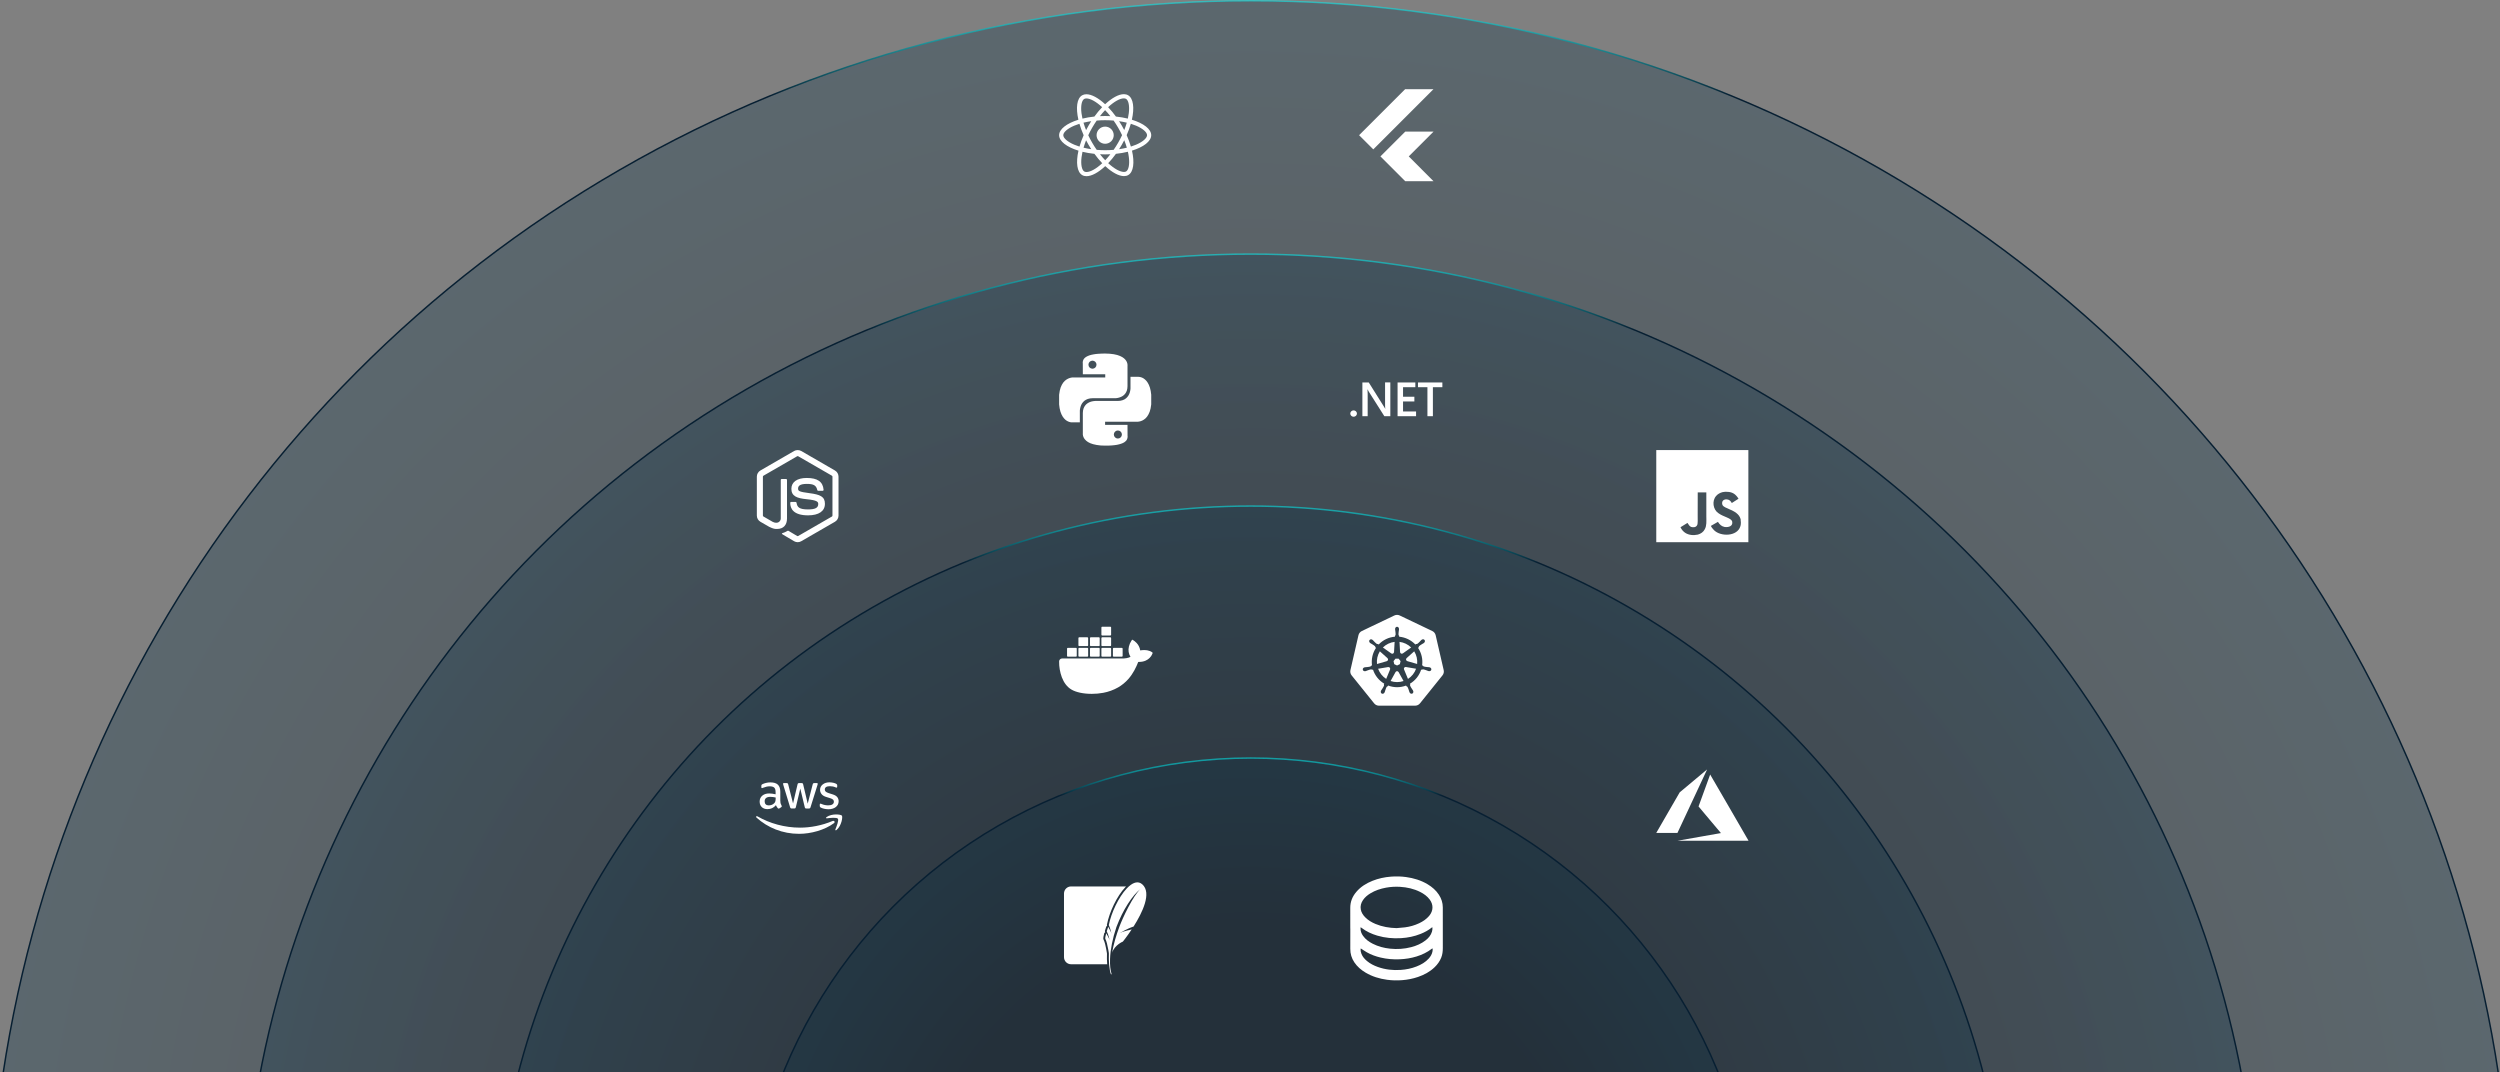
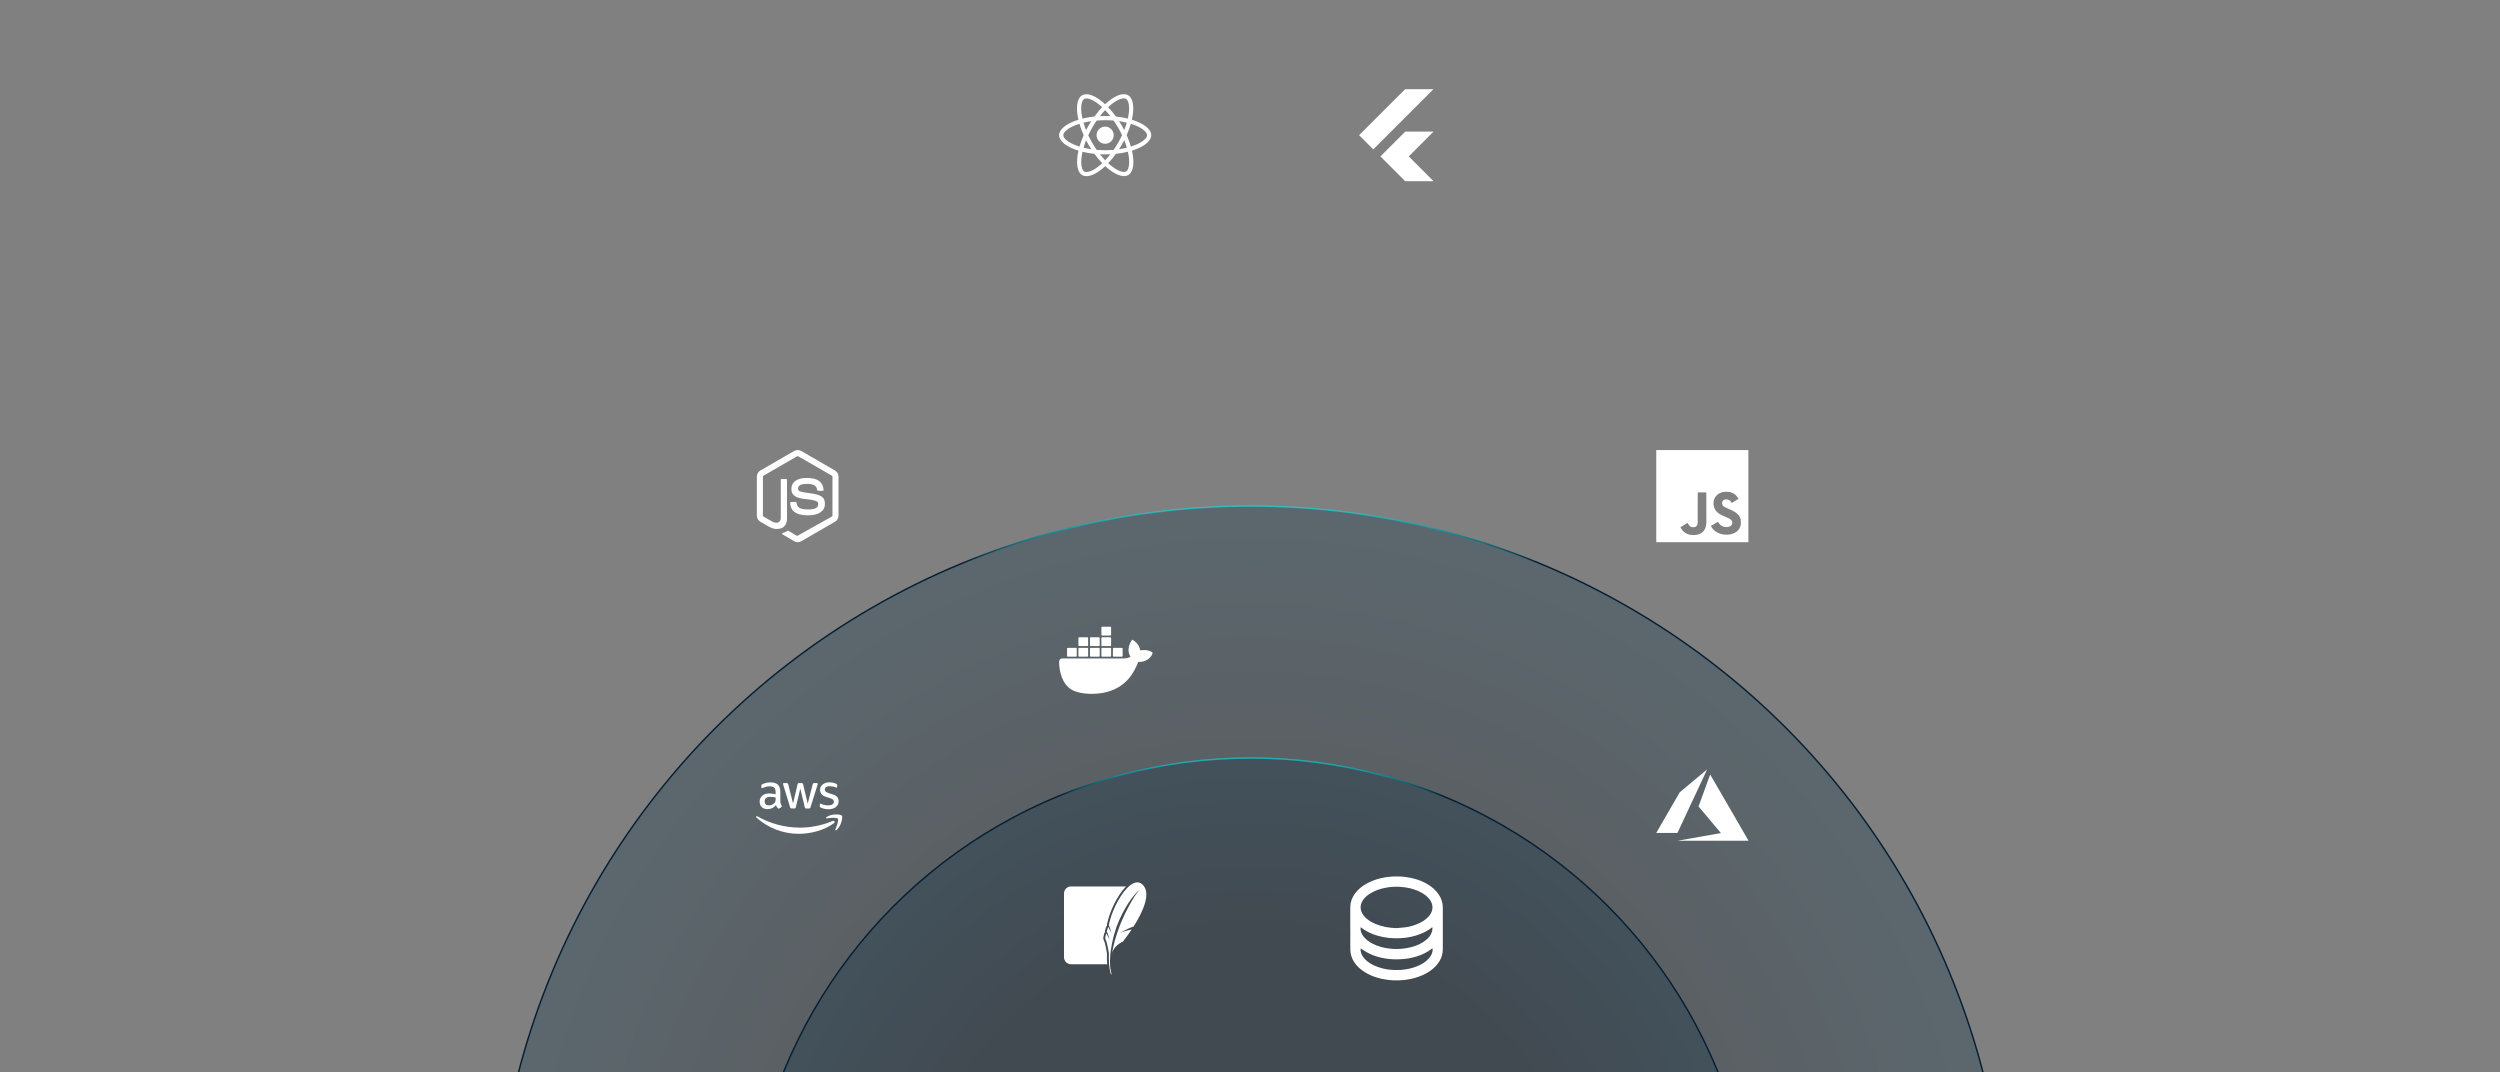
<svg xmlns="http://www.w3.org/2000/svg" width="1683" height="722" viewBox="0 0 1683 722" fill="none">
  <rect x="0" y="0" width="1683" height="722" fill="#808080" stroke="none" />
  <g clip-path="url(#clip0_3372_996)">
-     <circle cx="842" cy="850" r="849.5" fill="url(#paint0_radial_3372_996)" fill-opacity="0.3" stroke="url(#paint1_linear_3372_996)" />
-     <circle cx="842" cy="850" r="678.928" fill="url(#paint2_radial_3372_996)" fill-opacity="0.3" stroke="url(#paint3_linear_3372_996)" />
    <circle cx="842" cy="850" r="509.309" fill="url(#paint4_radial_3372_996)" fill-opacity="0.3" stroke="url(#paint5_linear_3372_996)" />
    <circle cx="842" cy="850" r="339.691" fill="url(#paint6_radial_3372_996)" fill-opacity="0.3" stroke="url(#paint7_linear_3372_996)" />
    <g clip-path="url(#clip1_3372_996)">
      <path d="M769.001 595.346C766.335 592.969 763.111 593.925 759.926 596.751C759.435 597.191 758.964 597.652 758.513 598.133C753.065 603.912 748.009 614.615 746.439 622.789C747.051 624.029 747.529 625.612 747.844 626.821C748.002 627.423 748.143 628.028 748.268 628.637C748.268 628.637 748.219 628.454 748.02 627.873L747.89 627.495C747.864 627.426 747.835 627.357 747.805 627.289C747.449 626.462 746.467 624.718 746.033 623.959C745.664 625.052 745.336 626.072 745.062 626.997C746.312 629.281 747.072 633.197 747.072 633.197C747.072 633.197 747.007 632.941 746.692 632.055C746.415 631.272 745.028 628.841 744.697 628.273C744.137 630.35 743.912 631.75 744.114 632.091C744.506 632.753 744.878 633.894 745.204 635.155C745.943 637.997 746.457 641.458 746.457 641.458L746.501 642.037C746.404 644.404 746.452 646.775 746.645 649.136C746.891 652.097 747.351 654.639 747.937 656L748.337 655.783C747.475 653.101 747.123 649.586 747.278 645.535C747.511 639.34 748.937 631.869 751.569 624.083C756.02 612.329 762.194 602.897 767.844 598.392C762.696 603.042 755.723 618.102 753.636 623.677C751.3 629.919 749.645 635.778 748.647 641.391C750.368 636.129 755.935 633.869 755.935 633.869C755.935 633.869 758.666 630.5 761.856 625.69C759.944 626.126 756.806 626.873 755.754 627.315C754.204 627.963 753.786 628.185 753.786 628.185C753.786 628.185 758.81 625.127 763.119 623.742C769.045 614.408 775.504 601.148 769.001 595.346ZM721.021 596.749C719.765 596.753 718.562 597.255 717.674 598.143C716.786 599.032 716.285 600.235 716.281 601.492V644.396C716.285 645.651 716.786 646.854 717.674 647.742C718.562 648.63 719.765 649.13 721.021 649.133H745.351C745.169 646.807 745.124 644.472 745.217 642.14C745.201 641.98 745.188 641.776 745.175 641.624C744.86 639.559 744.452 637.509 743.953 635.481C743.641 634.266 743.243 633.161 743 632.75C742.701 632.241 742.747 631.949 742.75 631.634C742.75 631.324 742.788 631.001 742.845 630.637C742.998 629.727 743.2 628.826 743.45 627.937L744.01 627.865C743.966 627.774 743.974 627.697 743.93 627.614L743.824 626.63C744.134 625.596 744.463 624.567 744.811 623.546L745.328 623.496C745.307 623.455 745.302 623.398 745.281 623.36L745.17 622.543C746.798 614.07 751.853 603.315 757.57 597.25C757.741 597.072 757.914 596.919 758.082 596.749H721.021Z" fill="white" />
    </g>
    <g clip-path="url(#clip2_3372_996)">
      <path d="M909.005 625.049C909.005 620.415 909.02 615.781 909 611.148C908.983 607.067 910.427 603.55 913.029 600.467C915.984 596.965 919.754 594.643 923.957 592.964C927.94 591.373 932.089 590.491 936.36 590.156C939.758 589.89 943.151 589.959 946.524 590.424C951.684 591.134 956.605 592.611 961.102 595.306C964.121 597.115 966.736 599.379 968.678 602.356C970.367 604.945 971.29 607.774 971.293 610.876C971.302 619.98 971.284 629.083 971.305 638.186C971.31 640.457 971.056 642.666 970.191 644.781C969.204 647.191 967.714 649.255 965.859 651.062C962.646 654.196 958.79 656.244 954.586 657.688C951.126 658.877 947.561 659.566 943.914 659.848C940.529 660.11 937.151 660.038 933.79 659.581C928.642 658.883 923.739 657.406 919.248 654.728C916.273 652.953 913.682 650.748 911.739 647.842C909.89 645.078 908.972 642.055 909.018 638.702C909.081 634.152 909.033 629.6 909.033 625.049C909.023 625.049 909.014 625.049 909.005 625.049ZM940.164 624.81C942.03 624.642 943.903 624.531 945.76 624.296C949.12 623.869 952.352 622.959 955.417 621.501C958.003 620.271 960.336 618.707 962.186 616.472C964.932 613.153 965.076 609.076 962.512 605.614C960.817 603.327 958.569 601.719 956.058 600.454C951.797 598.308 947.236 597.292 942.507 597.013C939.37 596.829 936.243 596.997 933.141 597.563C929.38 598.25 925.796 599.422 922.517 601.423C920.573 602.609 918.841 604.047 917.548 605.957C916.25 607.873 915.656 609.961 916.086 612.27C916.473 614.353 917.598 616.037 919.056 617.52C921.039 619.538 923.434 620.933 926.015 622.012C930.535 623.903 935.276 624.687 940.165 624.809L940.164 624.81ZM964.226 624.153C964.063 624.276 963.963 624.346 963.867 624.423C961.601 626.259 959.059 627.619 956.368 628.699C952.154 630.392 947.758 631.285 943.233 631.563C937.804 631.897 932.458 631.412 927.23 629.873C923.394 628.743 919.805 627.085 916.608 624.643C916.427 624.505 916.242 624.37 915.991 624.182C915.955 624.557 915.899 624.851 915.901 625.145C915.914 626.949 916.555 628.546 917.583 629.995C919.274 632.379 921.575 634.03 924.144 635.335C927.8 637.193 931.696 638.208 935.761 638.639C940.575 639.149 945.327 638.844 950.012 637.62C953.555 636.694 956.875 635.279 959.775 632.996C961.715 631.467 963.259 629.632 963.995 627.215C964.293 626.236 964.409 625.24 964.226 624.153ZM916.068 638.476C916.046 638.583 915.999 638.74 915.984 638.9C915.875 640.017 916.114 641.087 916.514 642.115C917.298 644.125 918.693 645.675 920.327 647.028C922.476 648.806 924.935 650.022 927.542 650.955C932.543 652.745 937.709 653.299 942.985 652.947C946.64 652.702 950.193 651.976 953.611 650.631C956.728 649.404 959.596 647.79 961.865 645.26C963.102 643.88 964.023 642.327 964.351 640.475C964.47 639.806 964.574 639.127 964.304 638.404C964.161 638.508 964.043 638.592 963.929 638.679C960.82 641.101 957.323 642.753 953.578 643.913C949.908 645.05 946.146 645.632 942.313 645.794C937.953 645.979 933.64 645.632 929.392 644.615C926.157 643.841 923.034 642.744 920.141 641.082C918.755 640.287 917.445 639.364 916.068 638.479V638.476Z" fill="white" />
    </g>
    <path d="M749.761 91.01C749.761 92.542 749.153 94.011 748.07 95.094C746.987 96.177 745.519 96.786 743.987 96.787C742.455 96.787 740.986 96.178 739.903 95.095C738.819 94.012 738.211 92.542 738.211 91.01C738.211 89.479 738.819 88.01 739.902 86.927C740.984 85.844 742.453 85.235 743.985 85.234C745.516 85.234 746.986 85.843 748.069 86.926C749.152 88.009 749.761 89.478 749.761 91.01ZM756.601 63.395C753.124 63.395 748.575 65.874 743.974 70.168C739.376 65.898 734.824 63.446 731.349 63.446C730.29 63.446 729.327 63.686 728.492 64.164C724.94 66.213 724.145 72.596 725.979 80.607C718.115 83.036 713 86.918 713 91.01C713 95.118 718.141 99.011 726.028 101.421C724.209 109.463 725.02 115.857 728.58 117.903C729.407 118.386 730.363 118.613 731.427 118.613C734.901 118.613 739.453 116.133 744.054 111.835C748.653 116.107 753.204 118.559 756.679 118.559C757.738 118.559 758.702 118.327 759.536 117.849C763.086 115.803 763.884 109.419 762.05 101.406C769.885 98.998 775 95.108 775 91.01C775 86.903 769.859 83.01 761.972 80.594C763.791 72.56 762.98 66.161 759.42 64.113C758.598 63.637 757.645 63.397 756.601 63.395ZM756.589 66.21V66.226C757.17 66.226 757.637 66.34 758.03 66.554C759.751 67.541 760.497 71.294 759.916 76.123C759.776 77.311 759.549 78.564 759.27 79.843C756.79 79.233 754.088 78.765 751.244 78.463C749.539 76.125 747.769 74.002 745.987 72.142C750.099 68.318 753.961 66.221 756.591 66.213L756.589 66.21ZM731.349 66.262C733.964 66.262 737.844 68.349 741.967 72.152C740.195 74.012 738.428 76.123 736.749 78.46C733.889 78.763 731.184 79.23 728.707 79.85C728.417 78.585 728.203 77.36 728.051 76.182C727.456 71.356 728.19 67.605 729.895 66.606C730.386 66.373 730.928 66.275 731.349 66.262ZM743.961 74.141C745.137 75.35 746.312 76.704 747.475 78.181C746.338 78.13 745.175 78.094 744 78.094C742.812 78.094 741.636 78.12 740.487 78.181C741.623 76.704 742.799 75.353 743.961 74.141ZM744 80.925C745.912 80.925 747.816 81.013 749.688 81.165C750.737 82.669 751.76 84.273 752.745 85.97C753.706 87.624 754.579 89.303 755.374 90.997C754.579 92.689 753.706 94.382 752.757 96.035C751.776 97.74 750.761 99.362 749.709 100.866C747.828 101.029 745.922 101.119 744 101.119C742.088 101.119 740.184 101.029 738.312 100.879C737.263 99.375 736.24 97.768 735.255 96.074C734.294 94.42 733.421 92.741 732.626 91.046C733.408 89.349 734.294 87.655 735.242 85.999C736.224 84.294 737.239 82.677 738.291 81.173C740.171 81.008 742.078 80.92 744 80.92V80.925ZM734.61 81.581C733.99 82.555 733.37 83.552 732.791 84.578C732.21 85.585 731.667 86.598 731.15 87.611C730.466 85.916 729.885 84.227 729.404 82.581C731.057 82.193 732.801 81.847 734.61 81.581ZM753.365 81.581C755.16 81.847 756.891 82.175 758.547 82.581C758.082 84.214 757.501 85.893 756.842 87.575C756.325 86.567 755.783 85.552 755.188 84.542C754.607 83.529 753.987 82.542 753.367 81.581H753.365ZM761.277 83.325C762.528 83.712 763.716 84.144 764.829 84.611C769.304 86.523 772.197 89.024 772.197 91.008C772.184 92.992 769.291 95.503 764.816 97.401C763.731 97.867 762.543 98.285 761.316 98.675C760.593 96.2 759.647 93.622 758.474 90.977C759.637 88.35 760.567 85.784 761.277 83.32V83.325ZM726.674 83.335C727.392 85.815 728.34 88.391 729.515 91.034C728.353 93.661 727.418 96.226 726.71 98.691C725.459 98.303 724.271 97.869 723.171 97.399C718.696 95.495 715.803 92.992 715.803 91.008C715.803 89.024 718.696 86.508 723.171 84.611C724.256 84.146 725.444 83.728 726.674 83.335ZM756.842 94.392C757.526 96.089 758.108 97.781 758.588 99.424C756.935 99.83 755.188 100.173 753.38 100.432C754 99.463 754.62 98.463 755.201 97.44C755.783 96.433 756.323 95.405 756.842 94.392ZM731.15 94.444C731.667 95.456 732.21 96.466 732.804 97.479C733.398 98.487 734.005 99.473 734.625 100.432C732.83 100.168 731.099 99.838 729.443 99.435C729.908 97.807 730.492 96.123 731.148 94.441L731.15 94.444ZM759.293 102.16C759.583 103.434 759.81 104.661 759.949 105.836C760.544 110.662 759.81 114.413 758.105 115.415C757.725 115.648 757.232 115.746 756.651 115.746C754.036 115.746 750.156 113.661 746.033 109.856C747.805 107.996 749.572 105.888 751.251 103.552C754.111 103.248 756.816 102.78 759.293 102.16ZM728.732 102.186C731.212 102.79 733.915 103.258 736.759 103.56C738.464 105.898 740.234 108.022 742.016 109.879C737.896 113.71 734.028 115.808 731.398 115.808C730.83 115.795 730.35 115.679 729.97 115.467C728.249 114.485 727.503 110.729 728.084 105.901C728.224 104.712 728.453 103.462 728.732 102.186ZM740.512 103.839C741.649 103.891 742.812 103.927 743.987 103.927C745.175 103.927 746.351 103.901 747.5 103.839C746.364 105.317 745.188 106.668 744.026 107.882C742.85 106.668 741.675 105.317 740.512 103.839Z" fill="white" />
    <path d="M945.978 60L914.942 91L924.5 100.558L965.017 60.034H946.012L945.978 60ZM946.014 88.603L929.297 105.286L946.012 122H965.059L948.37 105.291L965.059 88.603H946.019H946.014Z" fill="white" />
-     <path d="M971 260.656H964.624V280.199H960.943V260.656H954.583V257.453H971V260.656ZM953.299 280.199H940.845V257.453H952.806V260.656H944.526V267.099H952.155V270.287H944.526V277.014H953.299V280.199ZM935.97 280.199H931.945L921.348 263.48C921.083 263.064 920.86 262.622 920.682 262.162H920.589C920.672 262.65 920.713 263.692 920.713 265.288V280.199H917.156V257.453H921.441L931.684 273.779C932.116 274.454 932.395 274.921 932.519 275.174H932.581C932.477 274.573 932.426 273.55 932.426 272.113V257.45H935.97V280.199ZM913.487 278.409C913.487 278.69 913.429 278.969 913.316 279.229C913.203 279.489 913.038 279.725 912.83 279.924C912.621 280.123 912.374 280.281 912.101 280.388C911.829 280.496 911.537 280.551 911.242 280.55C910.948 280.55 910.656 280.495 910.384 280.387C910.111 280.279 909.864 280.121 909.656 279.922C909.448 279.723 909.282 279.487 909.17 279.227C909.057 278.966 909 278.688 909 278.406C909.001 277.839 909.237 277.295 909.658 276.894C910.078 276.492 910.648 276.267 911.242 276.267C911.537 276.267 911.829 276.322 912.101 276.43C912.374 276.537 912.621 276.695 912.83 276.894C913.038 277.092 913.203 277.329 913.316 277.589C913.429 277.849 913.487 278.127 913.487 278.409Z" fill="white" />
    <g clip-path="url(#clip3_3372_996)">
-       <path d="M749.813 238.465L752.138 238.982L754.024 239.653L755.548 240.428L756.71 241.255L757.589 242.133L758.234 243.012L758.648 243.864L758.906 244.639L759.009 245.311L759.061 245.827L759.035 246.163V259.958L758.906 261.586L758.57 263.007L758.028 264.195L757.356 265.177L756.581 265.977L755.729 266.623L754.824 267.114L753.92 267.476L753.068 267.734L752.293 267.915L751.621 268.018L751.079 268.07H735.656L733.874 268.199L732.349 268.561L731.058 269.129L729.999 269.827L729.146 270.653L728.449 271.557L727.932 272.487L727.544 273.443L727.286 274.347L727.105 275.174L727.002 275.872L726.95 276.414V284.319H721.189L720.647 284.242L719.924 284.061L719.097 283.751L718.193 283.286L717.263 282.614L716.333 281.684L715.429 280.496L714.602 278.972L713.879 277.086L713.336 274.812L712.974 272.1L712.845 268.922L713 265.771L713.414 263.084L714.034 260.837L714.86 259.002L715.79 257.53L716.824 256.393L717.909 255.541L718.994 254.921L720.027 254.507L720.957 254.249L721.784 254.12L722.404 254.094H722.817L722.972 254.12H744.052V251.976H728.965L728.939 244.872L728.888 243.916L729.017 243.037L729.301 242.237L729.74 241.513L730.386 240.842L731.187 240.247L732.169 239.731L733.305 239.266L734.623 238.878L736.121 238.568L737.774 238.31L739.609 238.155L741.598 238.052L743.768 238L747.049 238.129L749.813 238.465ZM733.538 243.58L732.944 244.432L732.737 245.492L732.944 246.551L733.538 247.429L734.39 247.997L735.449 248.23L736.509 247.997L737.361 247.429L737.955 246.551L738.162 245.492L737.955 244.432L737.361 243.58L736.509 243.012L735.449 242.779L734.39 243.012L733.538 243.58ZM767.354 253.784L768.077 253.939L768.904 254.249L769.808 254.714L770.738 255.412L771.668 256.316L772.572 257.53L773.399 259.054L774.122 260.94L774.664 263.213L775.026 265.9L775.155 269.077L775 272.255L774.587 274.942L773.967 277.163L773.14 278.997L772.21 280.47L771.177 281.632L770.092 282.485L769.007 283.105L767.974 283.518L767.044 283.751L766.217 283.88L765.597 283.932L765.184 283.906H743.949V286.024H759.035L759.061 293.154L759.113 294.084L758.984 294.962L758.699 295.763L758.26 296.512L757.614 297.158L756.814 297.778L755.832 298.295L754.695 298.734L753.378 299.122L751.879 299.458L750.226 299.69L748.392 299.871L746.403 299.974L744.233 300L740.952 299.897L738.188 299.535L735.863 299.018L733.977 298.373L732.453 297.597L731.29 296.745L730.412 295.867L729.766 294.988L729.353 294.136L729.094 293.361L728.991 292.715L728.939 292.198L728.965 291.862V278.067L729.094 276.414L729.43 275.019L729.973 273.831L730.644 272.849L731.419 272.022L732.272 271.402L733.176 270.886L734.08 270.524L734.933 270.266L735.708 270.111L736.379 270.007L736.922 269.956L737.258 269.93H752.344L754.127 269.801L755.651 269.439L756.943 268.897L758.002 268.173L758.854 267.347L759.552 266.442L760.069 265.512L760.456 264.582L760.714 263.678L760.895 262.852L760.999 262.128L761.05 261.586V253.681H766.449L766.811 253.707L767.354 253.784ZM750.639 290.597L750.045 291.449L749.839 292.508L750.045 293.567L750.639 294.42L751.492 295.014L752.551 295.221L753.61 295.014L754.463 294.42L755.057 293.567L755.264 292.508L755.057 291.449L754.463 290.597L753.61 290.002L752.551 289.796L751.492 290.002L750.639 290.597Z" fill="white" />
-     </g>
+       </g>
    <g clip-path="url(#clip4_3372_996)">
      <path d="M749.705 442.08H755.268C755.397 442.08 755.521 442.029 755.612 441.938C755.704 441.847 755.755 441.724 755.756 441.594V436.641C755.756 436.512 755.705 436.387 755.613 436.296C755.521 436.204 755.397 436.153 755.268 436.153H749.705C749.577 436.153 749.453 436.204 749.362 436.295C749.271 436.386 749.22 436.51 749.22 436.638V441.594C749.22 441.862 749.438 442.08 749.705 442.08ZM741.951 427.826H747.511C747.64 427.826 747.765 427.775 747.856 427.683C747.948 427.592 747.999 427.468 747.999 427.338V422.382C747.998 422.253 747.947 422.13 747.855 422.039C747.764 421.948 747.64 421.896 747.511 421.896H741.951C741.822 421.896 741.699 421.948 741.608 422.039C741.517 422.13 741.466 422.253 741.466 422.382V427.338C741.466 427.606 741.681 427.826 741.951 427.826ZM741.951 434.953H747.511C747.64 434.953 747.764 434.901 747.855 434.809C747.947 434.718 747.998 434.594 747.999 434.465V429.512C747.998 429.383 747.947 429.259 747.855 429.168C747.764 429.077 747.64 429.026 747.511 429.026H741.951C741.822 429.026 741.699 429.077 741.608 429.168C741.517 429.259 741.466 429.383 741.466 429.512V434.465C741.466 434.733 741.681 434.951 741.951 434.953ZM734.26 434.953H739.825C739.953 434.952 740.076 434.9 740.167 434.808C740.257 434.717 740.308 434.594 740.308 434.465V429.512C740.308 429.383 740.257 429.259 740.166 429.168C740.075 429.077 739.951 429.026 739.822 429.026H734.263C734.134 429.026 734.01 429.077 733.919 429.168C733.828 429.259 733.777 429.383 733.777 429.512V434.465C733.777 434.733 733.995 434.951 734.263 434.953M726.482 434.953H732.044C732.173 434.953 732.297 434.901 732.388 434.809C732.479 434.718 732.53 434.594 732.53 434.465V429.512C732.53 429.383 732.479 429.259 732.388 429.168C732.297 429.077 732.173 429.026 732.044 429.026H726.482C726.353 429.026 726.229 429.077 726.138 429.168C726.046 429.259 725.994 429.383 725.994 429.512V434.465C725.994 434.733 726.214 434.951 726.482 434.953ZM741.951 442.08H747.511C747.64 442.08 747.764 442.029 747.855 441.938C747.947 441.847 747.998 441.724 747.999 441.594V436.641C747.999 436.512 747.948 436.387 747.856 436.296C747.765 436.204 747.64 436.153 747.511 436.153H741.951C741.822 436.153 741.699 436.204 741.608 436.295C741.517 436.386 741.466 436.51 741.466 436.638V441.594C741.466 441.862 741.681 442.08 741.951 442.08ZM734.26 442.08H739.825C739.953 442.079 740.076 442.028 740.167 441.937C740.257 441.846 740.308 441.723 740.308 441.594V436.641C740.308 436.577 740.296 436.514 740.272 436.455C740.248 436.396 740.212 436.342 740.168 436.297C740.123 436.252 740.069 436.216 740.011 436.191C739.952 436.166 739.889 436.153 739.825 436.153H734.26C734.132 436.154 734.009 436.205 733.918 436.296C733.828 436.387 733.777 436.51 733.777 436.638V441.594C733.777 441.862 733.995 442.08 734.263 442.08M726.482 442.08H732.044C732.173 442.08 732.297 442.029 732.388 441.938C732.479 441.847 732.53 441.723 732.53 441.594V436.641C732.53 436.577 732.518 436.514 732.494 436.455C732.47 436.396 732.435 436.342 732.39 436.297C732.345 436.252 732.291 436.216 732.233 436.191C732.174 436.166 732.111 436.153 732.047 436.153H726.482C726.353 436.153 726.228 436.204 726.137 436.296C726.045 436.387 725.994 436.512 725.994 436.641V441.594C725.994 441.862 726.214 442.08 726.482 442.08ZM718.817 442.08H724.382C724.51 442.079 724.633 442.028 724.724 441.937C724.814 441.846 724.865 441.723 724.865 441.594V436.641C724.865 436.577 724.853 436.514 724.829 436.455C724.805 436.396 724.77 436.342 724.725 436.297C724.68 436.252 724.626 436.216 724.568 436.191C724.509 436.166 724.446 436.153 724.382 436.153H718.817C718.689 436.154 718.566 436.205 718.475 436.296C718.385 436.387 718.334 436.51 718.334 436.638V441.594C718.334 441.862 718.547 442.08 718.817 442.08ZM775.378 438.962C775.207 438.828 773.614 437.623 770.249 437.623C769.361 437.625 768.474 437.702 767.597 437.851C766.946 433.389 763.258 431.21 763.093 431.115L762.19 430.593L761.597 431.451C760.851 432.601 760.31 433.872 759.99 435.205C759.386 437.751 759.754 440.145 761.048 442.19C759.486 443.062 756.979 443.274 756.47 443.293H714.971C714.45 443.294 713.951 443.5 713.582 443.868C713.213 444.236 713.005 444.735 713.003 445.256C712.954 448.892 713.57 452.505 714.819 455.919C716.25 459.668 718.376 462.429 721.145 464.12C724.243 466.017 729.283 467.104 734.992 467.104C737.573 467.112 740.145 466.878 742.684 466.406C746.209 465.758 749.6 464.526 752.719 462.76C755.291 461.271 757.601 459.379 759.57 457.153C762.857 453.431 764.815 449.286 766.272 445.603H766.852C770.453 445.603 772.666 444.162 773.887 442.954C774.698 442.185 775.331 441.248 775.743 440.208L776 439.452L775.378 438.962Z" fill="white" />
    </g>
    <g clip-path="url(#clip5_3372_996)">
      <path d="M935.785 450.669L935.804 450.695L933.181 457.029C930.665 455.418 928.75 453.022 927.734 450.212L934.502 449.065L934.512 449.078C934.718 449.04 934.929 449.059 935.125 449.132C935.321 449.205 935.493 449.33 935.623 449.493C935.754 449.656 935.837 449.852 935.865 450.059C935.894 450.266 935.865 450.477 935.783 450.669H935.785ZM933.599 445.08C933.8 445.025 933.983 444.916 934.127 444.765C934.272 444.615 934.373 444.427 934.42 444.224C934.466 444.02 934.457 443.808 934.392 443.609C934.327 443.41 934.21 443.233 934.053 443.096L934.058 443.067L928.91 438.462C927.34 441.019 926.666 444.025 926.994 447.007L933.593 445.104L933.599 445.08ZM936.604 439.883C936.773 440.006 936.972 440.081 937.181 440.1C937.389 440.119 937.598 440.081 937.787 439.99C937.975 439.899 938.135 439.759 938.25 439.584C938.365 439.41 938.43 439.207 938.439 438.998L938.465 438.985L938.859 432.107C935.878 432.456 933.098 433.788 930.958 435.893L936.594 439.89L936.604 439.883ZM938.599 447.101L940.497 448.017L942.392 447.107L942.865 445.059L941.552 443.424H939.442L938.129 445.059L938.599 447.101ZM942.537 438.977C942.546 439.186 942.611 439.389 942.726 439.564C942.842 439.738 943.002 439.879 943.191 439.969C943.38 440.06 943.589 440.097 943.798 440.078C944.006 440.059 944.206 439.983 944.374 439.859L944.395 439.867L949.997 435.895C947.865 433.807 945.105 432.477 942.143 432.11L942.531 438.974L942.537 438.977ZM971.086 454.648L955.932 473.498C955.537 473.987 955.038 474.38 954.471 474.65C953.904 474.92 953.284 475.059 952.656 475.058L928.346 475.065C927.718 475.066 927.098 474.926 926.532 474.655C925.965 474.384 925.467 473.99 925.073 473.501L909.911 454.653C909.52 454.165 909.245 453.596 909.106 452.987C908.966 452.378 908.966 451.745 909.105 451.136L914.512 427.629C914.796 426.395 915.628 425.361 916.778 424.812L938.675 414.347C939.243 414.075 939.864 413.935 940.493 413.935C941.122 413.935 941.743 414.075 942.311 414.347L964.217 424.807C965.366 425.356 966.198 426.393 966.482 427.624L971.895 451.131C972.178 452.364 971.882 453.659 971.086 454.648ZM962.453 449.249C962.342 449.222 962.182 449.18 962.072 449.159C961.615 449.073 961.245 449.094 960.815 449.06C959.896 448.962 959.14 448.884 958.465 448.671C958.19 448.566 957.993 448.238 957.898 448.104L957.371 447.949C957.652 445.909 957.558 443.835 957.095 441.828C956.631 439.801 955.798 437.876 954.638 436.15C954.774 436.026 955.032 435.801 955.103 435.732C955.124 435.496 955.105 435.252 955.349 434.992C955.866 434.507 956.515 434.105 957.3 433.622C957.672 433.401 958.016 433.262 958.389 432.987C958.473 432.924 958.589 432.824 958.678 432.753C959.308 432.252 959.452 431.388 959.001 430.821C958.549 430.254 957.672 430.202 957.045 430.703C956.956 430.774 956.835 430.866 956.754 430.934C956.402 431.238 956.184 431.538 955.887 431.853C955.242 432.509 954.706 433.055 954.121 433.451C953.866 433.598 953.493 433.548 953.325 433.538L952.827 433.892C949.956 430.879 946.088 429.011 941.943 428.634L941.912 428.049C941.741 427.886 941.537 427.747 941.484 427.393C941.426 426.689 941.523 425.931 941.634 425.017C941.694 424.589 941.794 424.235 941.812 423.77C941.815 423.665 941.81 423.51 941.81 423.398C941.81 422.594 941.222 421.941 940.497 421.941C939.775 421.941 939.187 422.594 939.187 423.398L939.19 423.434C939.19 423.542 939.185 423.676 939.19 423.77C939.206 424.235 939.305 424.589 939.366 425.017C939.476 425.931 939.57 426.689 939.513 427.395C939.438 427.657 939.291 427.892 939.087 428.073L939.056 428.627C934.885 428.962 930.987 430.836 928.12 433.884C927.961 433.775 927.804 433.663 927.648 433.548C927.411 433.58 927.175 433.653 926.868 433.472C926.283 433.079 925.747 432.533 925.101 431.876C924.805 431.561 924.59 431.262 924.238 430.96C924.159 430.892 924.036 430.797 923.946 430.729C923.687 430.519 923.367 430.397 923.033 430.383C922.835 430.372 922.637 430.409 922.455 430.489C922.274 430.569 922.114 430.691 921.988 430.845C921.537 431.412 921.681 432.278 922.311 432.779L922.329 432.792L922.602 433.01C922.975 433.286 923.316 433.428 923.689 433.646C924.474 434.131 925.122 434.533 925.64 435.016C925.839 435.231 925.876 435.609 925.902 435.772L926.322 436.147C924.003 439.625 923.049 443.838 923.645 447.975L923.099 448.133C922.954 448.322 922.749 448.616 922.534 448.703C921.86 448.915 921.101 448.991 920.185 449.088C919.754 449.125 919.384 449.104 918.925 449.191C918.828 449.209 918.689 449.243 918.576 449.27L918.565 449.275L918.547 449.28C917.772 449.466 917.276 450.178 917.436 450.876C917.597 451.577 918.353 452.002 919.13 451.834L919.148 451.832L919.174 451.824L919.513 451.748C919.959 451.627 920.285 451.451 920.689 451.296C921.555 450.986 922.274 450.726 922.973 450.624C923.267 450.6 923.576 450.805 923.729 450.889L924.298 450.792C925.581 454.756 928.27 458.114 931.858 460.232L931.622 460.804C931.709 461.024 931.803 461.326 931.737 461.544C931.483 462.206 931.047 462.901 930.551 463.678C930.312 464.035 930.065 464.313 929.847 464.726C929.795 464.823 929.729 464.975 929.679 465.077C929.343 465.799 929.59 466.629 930.239 466.941C930.89 467.256 931.698 466.923 932.05 466.201V466.196C932.102 466.093 932.171 465.959 932.213 465.862C932.396 465.437 932.459 465.072 932.591 464.66C932.937 463.788 933.129 462.875 933.606 462.305C933.738 462.148 933.948 462.09 934.171 462.03L934.467 461.492C938.359 462.991 942.667 463.002 946.566 461.523L946.844 462.027C947.07 462.101 947.317 462.137 947.516 462.434C947.873 463.043 948.117 463.765 948.414 464.639C948.545 465.049 948.608 465.413 948.795 465.839C948.837 465.936 948.908 466.075 948.957 466.177C949.307 466.902 950.118 467.233 950.769 466.918C951.417 466.608 951.664 465.776 951.328 465.054C951.275 464.951 951.21 464.802 951.157 464.702C950.939 464.292 950.693 464.017 950.454 463.657C949.955 462.88 949.545 462.237 949.291 461.576C949.186 461.234 949.309 461.024 949.391 460.804C949.343 460.746 949.236 460.426 949.173 460.274C952.774 458.139 955.465 454.755 956.733 450.766C956.901 450.792 957.195 450.845 957.292 450.866C957.489 450.734 957.67 450.566 958.027 450.593C958.725 450.695 959.444 450.955 960.311 451.265C960.715 451.422 961.038 451.601 961.487 451.719C961.581 451.745 961.718 451.769 961.828 451.792L961.851 451.8L961.87 451.803C962.649 451.971 963.403 451.545 963.563 450.845C963.72 450.146 963.227 449.435 962.453 449.249ZM952.05 438.465L946.931 443.048V443.061C946.773 443.199 946.655 443.376 946.59 443.575C946.525 443.774 946.515 443.987 946.562 444.191C946.608 444.395 946.71 444.583 946.855 444.734C947 444.885 947.183 444.994 947.385 445.049L947.393 445.075L954.024 446.986C954.168 445.515 954.072 444.031 953.74 442.592C953.407 441.132 952.836 439.737 952.05 438.462V438.465ZM941.516 452.443C941.414 452.252 941.261 452.093 941.073 451.986C940.886 451.878 940.671 451.825 940.455 451.834C940.253 451.842 940.057 451.902 939.885 452.01C939.714 452.117 939.574 452.267 939.479 452.446H939.473L936.145 458.462C938.975 459.428 942.044 459.431 944.876 458.47L941.542 452.443H941.516ZM946.472 449.049C946.231 449.005 945.983 449.038 945.763 449.144C945.493 449.273 945.284 449.501 945.179 449.781C945.074 450.061 945.082 450.371 945.201 450.645L945.193 450.656L947.844 457.055C950.378 455.438 952.3 453.023 953.307 450.191L946.482 449.036L946.472 449.049Z" fill="white" />
    </g>
    <g clip-path="url(#clip6_3372_996)">
-       <path d="M536.995 365C536.165 365 535.339 364.783 534.613 364.362L527.028 359.874C525.897 359.241 526.45 359.017 526.822 358.885C528.333 358.36 528.638 358.239 530.252 357.325C530.42 357.229 530.642 357.265 530.815 357.368L536.643 360.828C536.855 360.944 537.152 360.944 537.346 360.828L560.066 347.715C560.278 347.593 560.413 347.35 560.413 347.1V320.879C560.413 320.623 560.276 320.383 560.059 320.254L537.349 307.151C537.139 307.03 536.86 307.03 536.649 307.151L513.944 320.256C513.724 320.383 513.585 320.631 513.585 320.879V347.1C513.585 347.35 513.724 347.588 513.944 347.707L520.167 351.303C523.543 352.992 525.613 351.003 525.613 349.004V323.116C525.613 322.749 525.907 322.463 526.274 322.463H529.154C529.513 322.463 529.813 322.752 529.813 323.116V349.004C529.813 353.512 527.359 356.095 523.086 356.095C521.774 356.095 520.738 356.095 517.852 354.672L511.89 351.243C510.417 350.393 509.508 348.802 509.508 347.1V320.879C509.508 319.177 510.42 317.585 511.89 316.738L534.61 303.609C536.049 302.796 537.958 302.796 539.384 303.609L562.102 316.738C563.575 317.588 564.489 319.177 564.489 320.879V347.1C564.489 348.802 563.575 350.388 562.102 351.243L539.384 364.362C538.661 364.783 537.837 365 536.995 365ZM555.339 339.148C555.339 334.24 552.022 332.933 545.039 332.011C537.984 331.078 537.266 330.595 537.266 328.944C537.266 327.58 537.873 325.759 543.099 325.759C547.767 325.759 549.488 326.764 550.196 329.91C550.258 330.207 550.529 330.424 550.834 330.424H553.781C553.965 330.424 554.138 330.344 554.262 330.215C554.386 330.076 554.453 329.897 554.435 329.709C553.978 324.289 550.376 321.762 543.099 321.762C536.62 321.762 532.755 324.496 532.755 329.081C532.755 334.054 536.599 335.428 542.818 336.043C550.258 336.772 550.834 337.859 550.834 339.321C550.834 341.861 548.795 342.943 544.008 342.943C537.997 342.943 536.674 341.435 536.23 338.443C536.178 338.123 535.905 337.888 535.576 337.888H532.639C532.275 337.888 531.983 338.177 531.983 338.541C531.983 342.37 534.065 346.932 544.008 346.932C551.211 346.934 555.339 344.101 555.339 339.148Z" fill="white" />
+       <path d="M536.995 365C536.165 365 535.339 364.783 534.613 364.362L527.028 359.874C525.897 359.241 526.45 359.017 526.822 358.885C528.333 358.36 528.638 358.239 530.252 357.325C530.42 357.229 530.642 357.265 530.815 357.368L536.643 360.828L560.066 347.715C560.278 347.593 560.413 347.35 560.413 347.1V320.879C560.413 320.623 560.276 320.383 560.059 320.254L537.349 307.151C537.139 307.03 536.86 307.03 536.649 307.151L513.944 320.256C513.724 320.383 513.585 320.631 513.585 320.879V347.1C513.585 347.35 513.724 347.588 513.944 347.707L520.167 351.303C523.543 352.992 525.613 351.003 525.613 349.004V323.116C525.613 322.749 525.907 322.463 526.274 322.463H529.154C529.513 322.463 529.813 322.752 529.813 323.116V349.004C529.813 353.512 527.359 356.095 523.086 356.095C521.774 356.095 520.738 356.095 517.852 354.672L511.89 351.243C510.417 350.393 509.508 348.802 509.508 347.1V320.879C509.508 319.177 510.42 317.585 511.89 316.738L534.61 303.609C536.049 302.796 537.958 302.796 539.384 303.609L562.102 316.738C563.575 317.588 564.489 319.177 564.489 320.879V347.1C564.489 348.802 563.575 350.388 562.102 351.243L539.384 364.362C538.661 364.783 537.837 365 536.995 365ZM555.339 339.148C555.339 334.24 552.022 332.933 545.039 332.011C537.984 331.078 537.266 330.595 537.266 328.944C537.266 327.58 537.873 325.759 543.099 325.759C547.767 325.759 549.488 326.764 550.196 329.91C550.258 330.207 550.529 330.424 550.834 330.424H553.781C553.965 330.424 554.138 330.344 554.262 330.215C554.386 330.076 554.453 329.897 554.435 329.709C553.978 324.289 550.376 321.762 543.099 321.762C536.62 321.762 532.755 324.496 532.755 329.081C532.755 334.054 536.599 335.428 542.818 336.043C550.258 336.772 550.834 337.859 550.834 339.321C550.834 341.861 548.795 342.943 544.008 342.943C537.997 342.943 536.674 341.435 536.23 338.443C536.178 338.123 535.905 337.888 535.576 337.888H532.639C532.275 337.888 531.983 338.177 531.983 338.541C531.983 342.37 534.065 346.932 544.008 346.932C551.211 346.934 555.339 344.101 555.339 339.148Z" fill="white" />
    </g>
    <g clip-path="url(#clip7_3372_996)">
      <path d="M1115 303H1177V365H1115V303ZM1171.92 350.213C1171.47 347.384 1169.63 345.008 1164.16 342.791C1162.26 341.9 1160.15 341.28 1159.52 339.846C1159.29 338.994 1159.25 338.529 1159.4 338.025C1159.79 336.356 1161.77 335.855 1163.32 336.32C1164.32 336.63 1165.25 337.405 1165.84 338.645C1168.51 336.898 1168.51 336.898 1170.37 335.739C1169.67 334.654 1169.33 334.186 1168.86 333.724C1167.23 331.902 1165.06 330.972 1161.54 331.052L1159.71 331.282C1157.97 331.709 1156.3 332.639 1155.3 333.879C1152.35 337.214 1153.2 343.026 1156.77 345.429C1160.29 348.064 1165.45 348.642 1166.11 351.125C1166.73 354.147 1163.86 355.116 1161.03 354.767C1158.93 354.302 1157.77 353.254 1156.5 351.316L1151.77 354.031C1152.31 355.271 1152.93 355.811 1153.86 356.896C1158.36 361.432 1169.59 361.2 1171.61 354.302C1171.69 354.07 1172.23 352.481 1171.8 350.04L1171.92 350.213ZM1148.72 331.497H1142.91C1142.91 336.503 1142.88 341.479 1142.88 346.493C1142.88 349.676 1143.05 352.597 1142.53 353.496C1141.68 355.276 1139.48 355.049 1138.48 354.736C1137.46 354.23 1136.94 353.533 1136.34 352.528C1136.18 352.256 1136.05 352.021 1136.01 352.021L1131.3 354.928C1132.08 356.555 1133.23 357.955 1134.72 358.846C1136.92 360.164 1139.89 360.59 1143 359.893C1145.02 359.309 1146.77 358.108 1147.68 356.248C1149 353.845 1148.72 350.9 1148.7 347.604C1148.74 342.298 1148.7 336.989 1148.7 331.641L1148.72 331.497Z" fill="white" />
    </g>
    <path d="M525.337 539.257C525.337 539.971 525.414 540.549 525.549 540.973C525.703 541.397 525.896 541.86 526.166 542.361C526.262 542.516 526.301 542.67 526.301 542.805C526.301 542.998 526.185 543.191 525.935 543.383L524.72 544.193C524.546 544.309 524.373 544.367 524.219 544.367C524.026 544.367 523.833 544.27 523.64 544.097C523.37 543.808 523.139 543.499 522.946 543.191C522.753 542.863 522.56 542.496 522.348 542.053C520.845 543.827 518.955 544.714 516.68 544.714C515.06 544.714 513.768 544.251 512.824 543.326C511.879 542.4 511.397 541.166 511.397 539.624C511.397 537.985 511.975 536.654 513.152 535.652C514.328 534.649 515.889 534.148 517.875 534.148C518.531 534.148 519.206 534.206 519.919 534.302C520.632 534.399 521.365 534.553 522.136 534.726V533.319C522.136 531.853 521.828 530.832 521.23 530.234C520.613 529.636 519.572 529.347 518.087 529.347C517.413 529.347 516.718 529.424 516.005 529.598C515.292 529.771 514.598 529.983 513.923 530.253C513.614 530.388 513.383 530.465 513.248 530.504C513.113 530.542 513.017 530.562 512.939 530.562C512.669 530.562 512.535 530.369 512.535 529.964V529.019C512.535 528.711 512.573 528.479 512.669 528.344C512.766 528.209 512.939 528.074 513.209 527.94C513.884 527.592 514.694 527.303 515.639 527.072C516.583 526.821 517.586 526.706 518.647 526.706C520.941 526.706 522.618 527.226 523.698 528.267C524.758 529.308 525.298 530.889 525.298 533.01V539.257H525.337ZM517.509 542.188C518.145 542.188 518.801 542.072 519.495 541.841C520.189 541.61 520.806 541.185 521.327 540.607C521.635 540.241 521.866 539.836 521.982 539.373C522.098 538.91 522.175 538.351 522.175 537.696V536.886C521.616 536.751 521.018 536.635 520.401 536.558C519.784 536.481 519.186 536.442 518.589 536.442C517.297 536.442 516.352 536.693 515.716 537.214C515.08 537.734 514.771 538.467 514.771 539.431C514.771 540.337 515.002 541.012 515.484 541.475C515.947 541.957 516.622 542.188 517.509 542.188ZM532.991 544.27C532.644 544.27 532.413 544.212 532.259 544.077C532.104 543.962 531.969 543.692 531.854 543.326L527.323 528.422C527.207 528.036 527.149 527.785 527.149 527.65C527.149 527.342 527.304 527.168 527.612 527.168H529.502C529.868 527.168 530.119 527.226 530.253 527.361C530.408 527.477 530.523 527.747 530.639 528.113L533.878 540.877L536.886 528.113C536.982 527.727 537.098 527.477 537.252 527.361C537.407 527.245 537.677 527.168 538.024 527.168H539.566C539.932 527.168 540.183 527.226 540.337 527.361C540.492 527.477 540.626 527.747 540.704 528.113L543.75 541.031L547.086 528.113C547.201 527.727 547.336 527.477 547.471 527.361C547.625 527.245 547.876 527.168 548.223 527.168H550.016C550.325 527.168 550.498 527.323 550.498 527.65C550.498 527.747 550.479 527.843 550.46 527.959C550.44 528.074 550.402 528.229 550.325 528.441L545.678 543.345C545.562 543.73 545.427 543.981 545.273 544.097C545.119 544.212 544.868 544.29 544.54 544.29H542.882C542.516 544.29 542.265 544.232 542.111 544.097C541.957 543.962 541.822 543.711 541.745 543.326L538.756 530.889L535.787 543.306C535.691 543.692 535.575 543.942 535.421 544.077C535.266 544.212 534.997 544.27 534.649 544.27H532.991ZM557.767 544.791C556.764 544.791 555.762 544.675 554.798 544.444C553.834 544.212 553.082 543.962 552.581 543.673C552.272 543.499 552.06 543.306 551.983 543.133C551.906 542.959 551.867 542.766 551.867 542.593V541.61C551.867 541.205 552.021 541.012 552.311 541.012C552.426 541.012 552.542 541.031 552.658 541.07C552.773 541.108 552.947 541.185 553.14 541.262C553.795 541.552 554.509 541.783 555.261 541.937C556.032 542.092 556.784 542.169 557.555 542.169C558.77 542.169 559.714 541.957 560.37 541.532C561.025 541.108 561.372 540.491 561.372 539.701C561.372 539.161 561.199 538.717 560.852 538.351C560.505 537.985 559.849 537.657 558.905 537.348L556.109 536.481C554.701 536.037 553.66 535.382 553.024 534.514C552.388 533.666 552.06 532.721 552.06 531.719C552.06 530.909 552.233 530.195 552.581 529.578C552.928 528.961 553.39 528.422 553.969 527.997C554.547 527.554 555.203 527.226 555.974 526.995C556.745 526.763 557.555 526.667 558.403 526.667C558.827 526.667 559.271 526.686 559.695 526.744C560.139 526.802 560.543 526.879 560.948 526.956C561.334 527.053 561.7 527.149 562.047 527.265C562.394 527.38 562.664 527.496 562.857 527.612C563.127 527.766 563.32 527.92 563.436 528.094C563.551 528.248 563.609 528.46 563.609 528.73V529.636C563.609 530.041 563.455 530.253 563.166 530.253C563.011 530.253 562.761 530.176 562.433 530.022C561.334 529.521 560.1 529.27 558.731 529.27C557.632 529.27 556.764 529.443 556.167 529.81C555.569 530.176 555.261 530.735 555.261 531.526C555.261 532.066 555.453 532.528 555.839 532.895C556.225 533.261 556.938 533.627 557.96 533.955L560.698 534.823C562.086 535.266 563.088 535.883 563.686 536.674C564.284 537.464 564.573 538.37 564.573 539.373C564.573 540.202 564.4 540.954 564.072 541.61C563.725 542.265 563.262 542.843 562.664 543.306C562.067 543.788 561.353 544.135 560.524 544.386C559.657 544.656 558.75 544.791 557.767 544.791Z" fill="white" />
    <path fill-rule="evenodd" clip-rule="evenodd" d="M561.411 554.162C555.068 558.847 545.852 561.334 537.927 561.334C526.822 561.334 516.815 557.227 509.257 550.402C508.659 549.862 509.199 549.129 509.912 549.553C518.087 554.296 528.171 557.169 538.602 557.169C545.639 557.169 553.371 555.704 560.486 552.696C561.546 552.214 562.452 553.39 561.411 554.162Z" fill="white" />
    <path fill-rule="evenodd" clip-rule="evenodd" d="M564.052 551.154C563.243 550.112 558.692 550.652 556.629 550.903C556.012 550.98 555.916 550.44 556.475 550.035C560.1 547.49 566.058 548.223 566.752 549.071C567.446 549.939 566.559 555.897 563.166 558.75C562.645 559.194 562.144 558.962 562.375 558.384C563.146 556.475 564.862 552.175 564.052 551.154Z" fill="white" />
    <path d="M1143.74 563.437C1148.62 562.578 1153.51 561.716 1158.39 560.85L1158.53 560.821L1150.99 551.88C1146.85 546.963 1143.46 542.92 1143.46 542.897C1143.46 542.853 1151.24 521.479 1151.28 521.403C1151.3 521.378 1156.59 530.497 1164.12 543.509C1171.16 555.691 1176.97 565.735 1177.03 565.829L1177.13 566L1153.18 565.997L1129.23 565.994L1143.74 563.437ZM1115 560.71C1115 560.697 1118.55 554.549 1122.89 547.047L1130.78 533.407L1139.98 525.709C1145.03 521.476 1149.19 518.006 1149.2 518C1149.22 517.994 1149.15 518.161 1149.05 518.371C1148.96 518.582 1144.46 528.195 1139.07 539.734L1129.26 560.715L1122.13 560.724C1118.21 560.729 1115 560.723 1115 560.71Z" fill="white" />
  </g>
  <defs>
    <radialGradient id="paint0_radial_3372_996" cx="0" cy="0" r="1" gradientUnits="userSpaceOnUse" gradientTransform="translate(842 850) rotate(90) scale(850)">
      <stop offset="0.667" stop-color="#051725" />
      <stop offset="1" stop-color="#083045" />
    </radialGradient>
    <linearGradient id="paint1_linear_3372_996" x1="842" y1="0" x2="842" y2="1700" gradientUnits="userSpaceOnUse">
      <stop stop-color="#00FFFF" stop-opacity="0.5" />
      <stop offset="0.038" stop-color="#071F32" />
    </linearGradient>
    <radialGradient id="paint2_radial_3372_996" cx="0" cy="0" r="1" gradientUnits="userSpaceOnUse" gradientTransform="translate(842 850) rotate(90) scale(679.428)">
      <stop offset="0.667" stop-color="#051725" />
      <stop offset="1" stop-color="#083045" />
    </radialGradient>
    <linearGradient id="paint3_linear_3372_996" x1="842" y1="170.571" x2="842" y2="1529.43" gradientUnits="userSpaceOnUse">
      <stop stop-color="#00FFFF" stop-opacity="0.5" />
      <stop offset="0.038" stop-color="#071F32" />
    </linearGradient>
    <radialGradient id="paint4_radial_3372_996" cx="0" cy="0" r="1" gradientUnits="userSpaceOnUse" gradientTransform="translate(842 850) rotate(90) scale(509.809)">
      <stop offset="0.667" stop-color="#051725" />
      <stop offset="1" stop-color="#083045" />
    </radialGradient>
    <linearGradient id="paint5_linear_3372_996" x1="842" y1="340.19" x2="842" y2="1359.81" gradientUnits="userSpaceOnUse">
      <stop stop-color="#00FFFF" stop-opacity="0.5" />
      <stop offset="0.038" stop-color="#071F32" />
    </linearGradient>
    <radialGradient id="paint6_radial_3372_996" cx="0" cy="0" r="1" gradientUnits="userSpaceOnUse" gradientTransform="translate(842 850) rotate(90) scale(340.191)">
      <stop offset="0.667" stop-color="#051725" />
      <stop offset="1" stop-color="#083045" />
    </radialGradient>
    <linearGradient id="paint7_linear_3372_996" x1="842" y1="509.81" x2="842" y2="1190.19" gradientUnits="userSpaceOnUse">
      <stop stop-color="#00FFFF" stop-opacity="0.5" />
      <stop offset="0.038" stop-color="#071F32" />
    </linearGradient>
    <clipPath id="clip0_3372_996">
      <rect width="1683" height="722" fill="white" />
    </clipPath>
    <clipPath id="clip1_3372_996">
      <rect width="62" height="62" fill="white" transform="translate(713 594)" />
    </clipPath>
    <clipPath id="clip2_3372_996">
      <rect width="62.305" height="70" fill="white" transform="translate(909 590)" />
    </clipPath>
    <clipPath id="clip3_3372_996">
      <rect width="62" height="62" fill="white" transform="translate(713 238)" />
    </clipPath>
    <clipPath id="clip4_3372_996">
      <rect width="63" height="63" fill="white" transform="translate(713 413)" />
    </clipPath>
    <clipPath id="clip5_3372_996">
-       <rect width="63" height="63" fill="white" transform="translate(909 413)" />
-     </clipPath>
+       </clipPath>
    <clipPath id="clip6_3372_996">
      <rect width="62" height="62" fill="white" transform="translate(506 303)" />
    </clipPath>
    <clipPath id="clip7_3372_996">
      <rect width="62" height="62" fill="white" transform="translate(1115 303)" />
    </clipPath>
  </defs>
</svg>